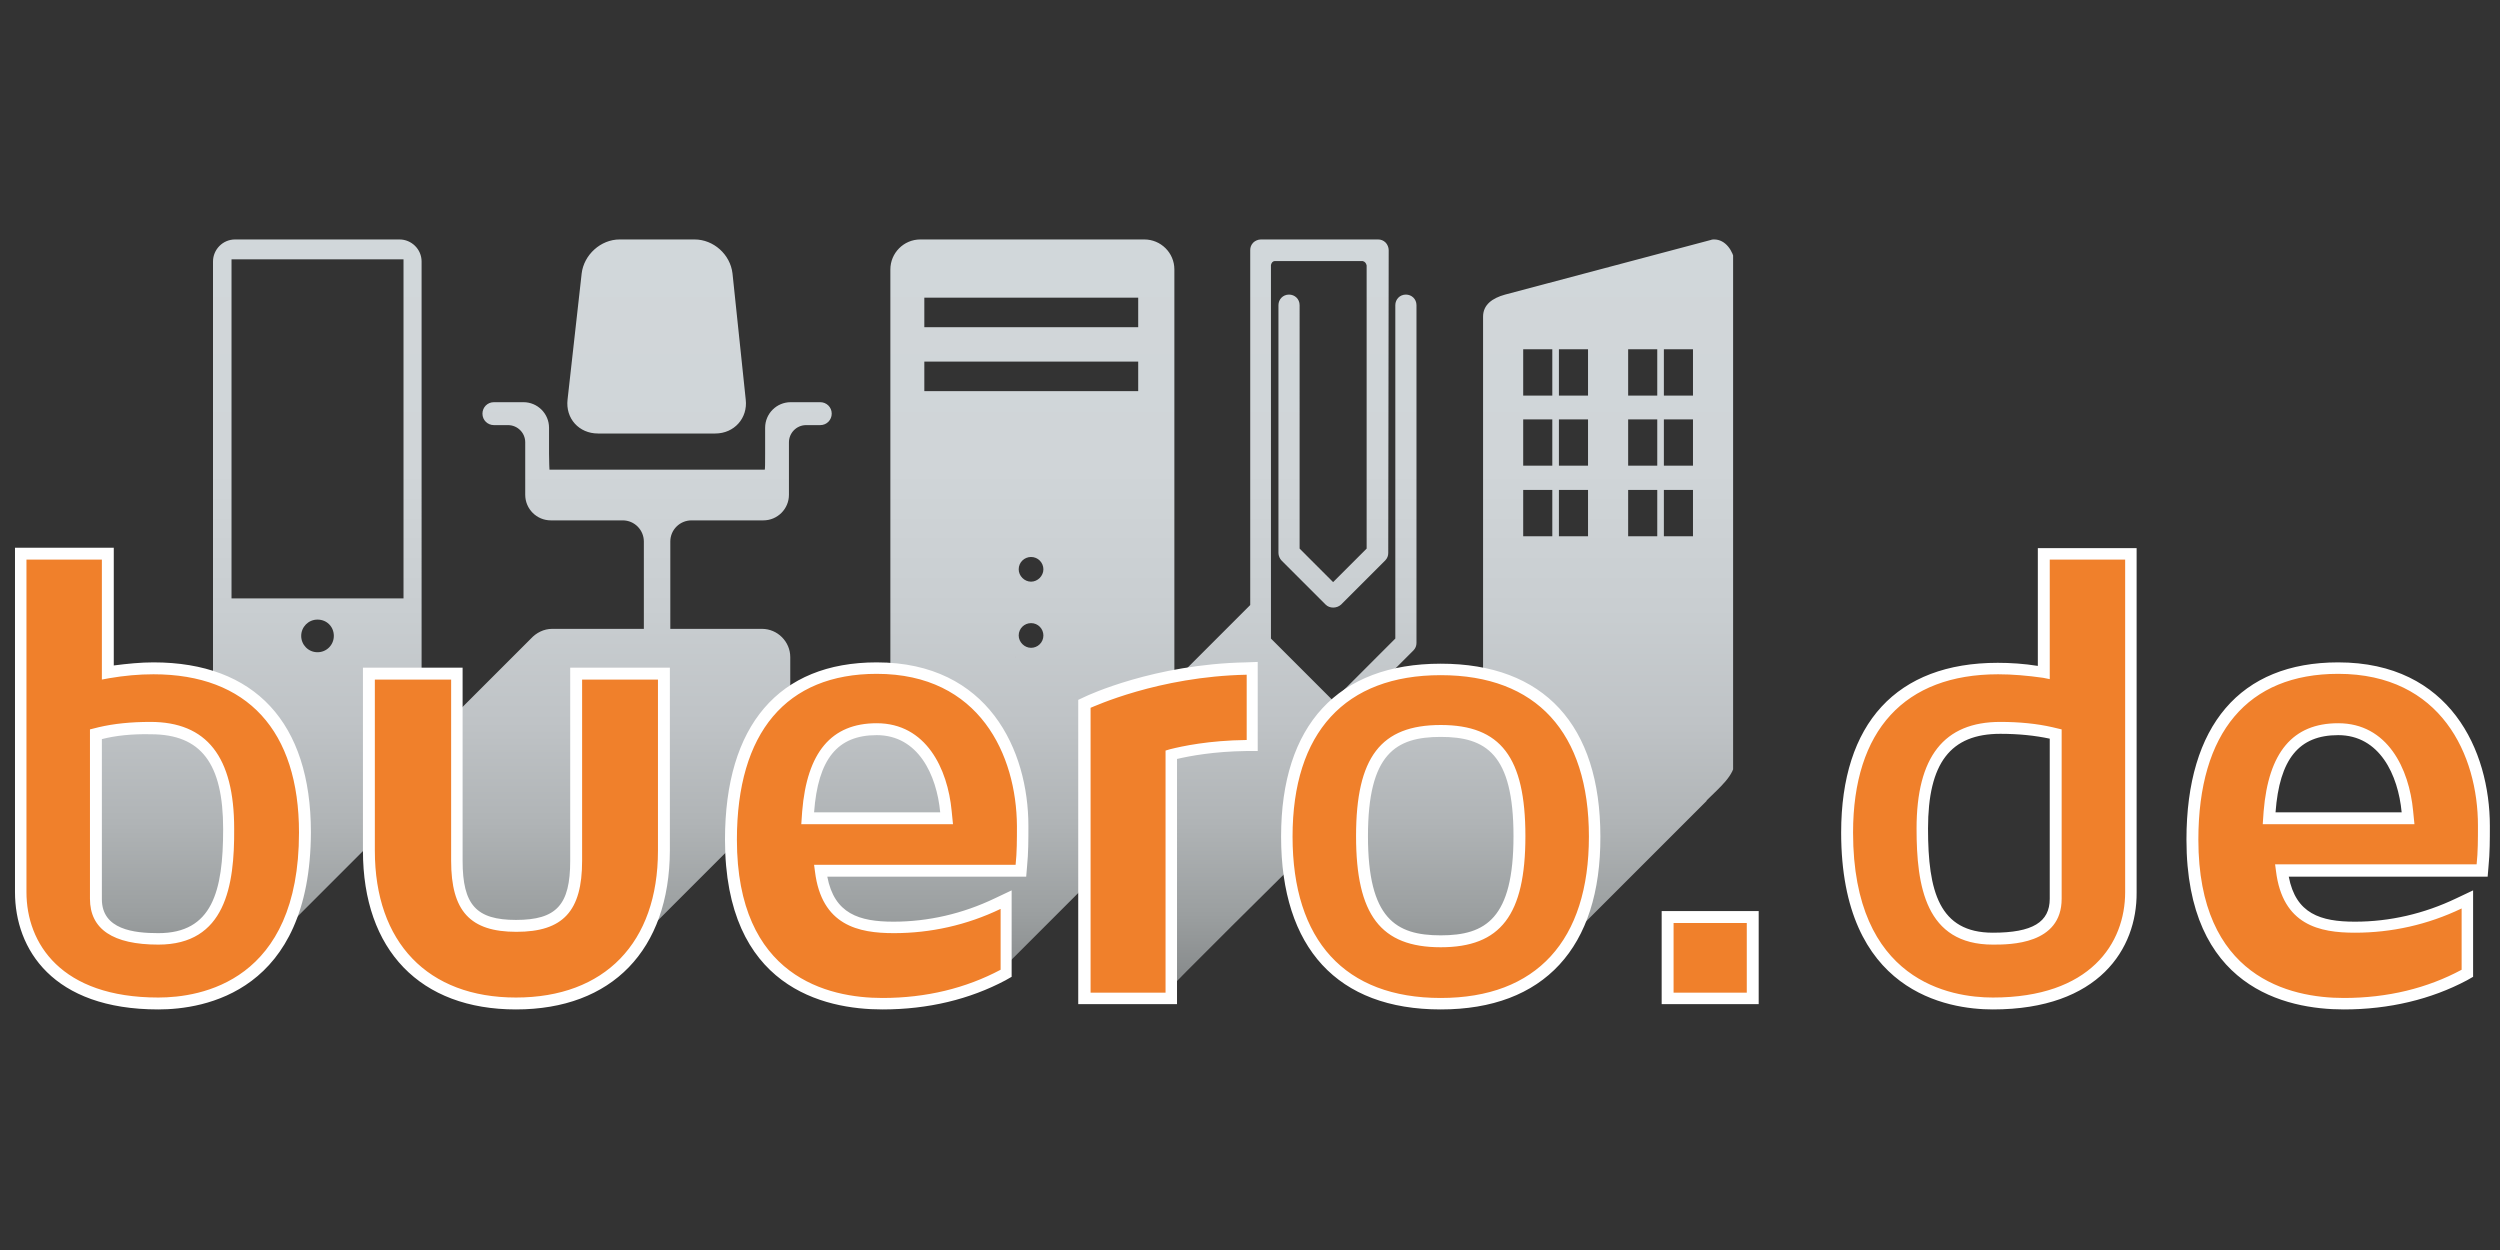
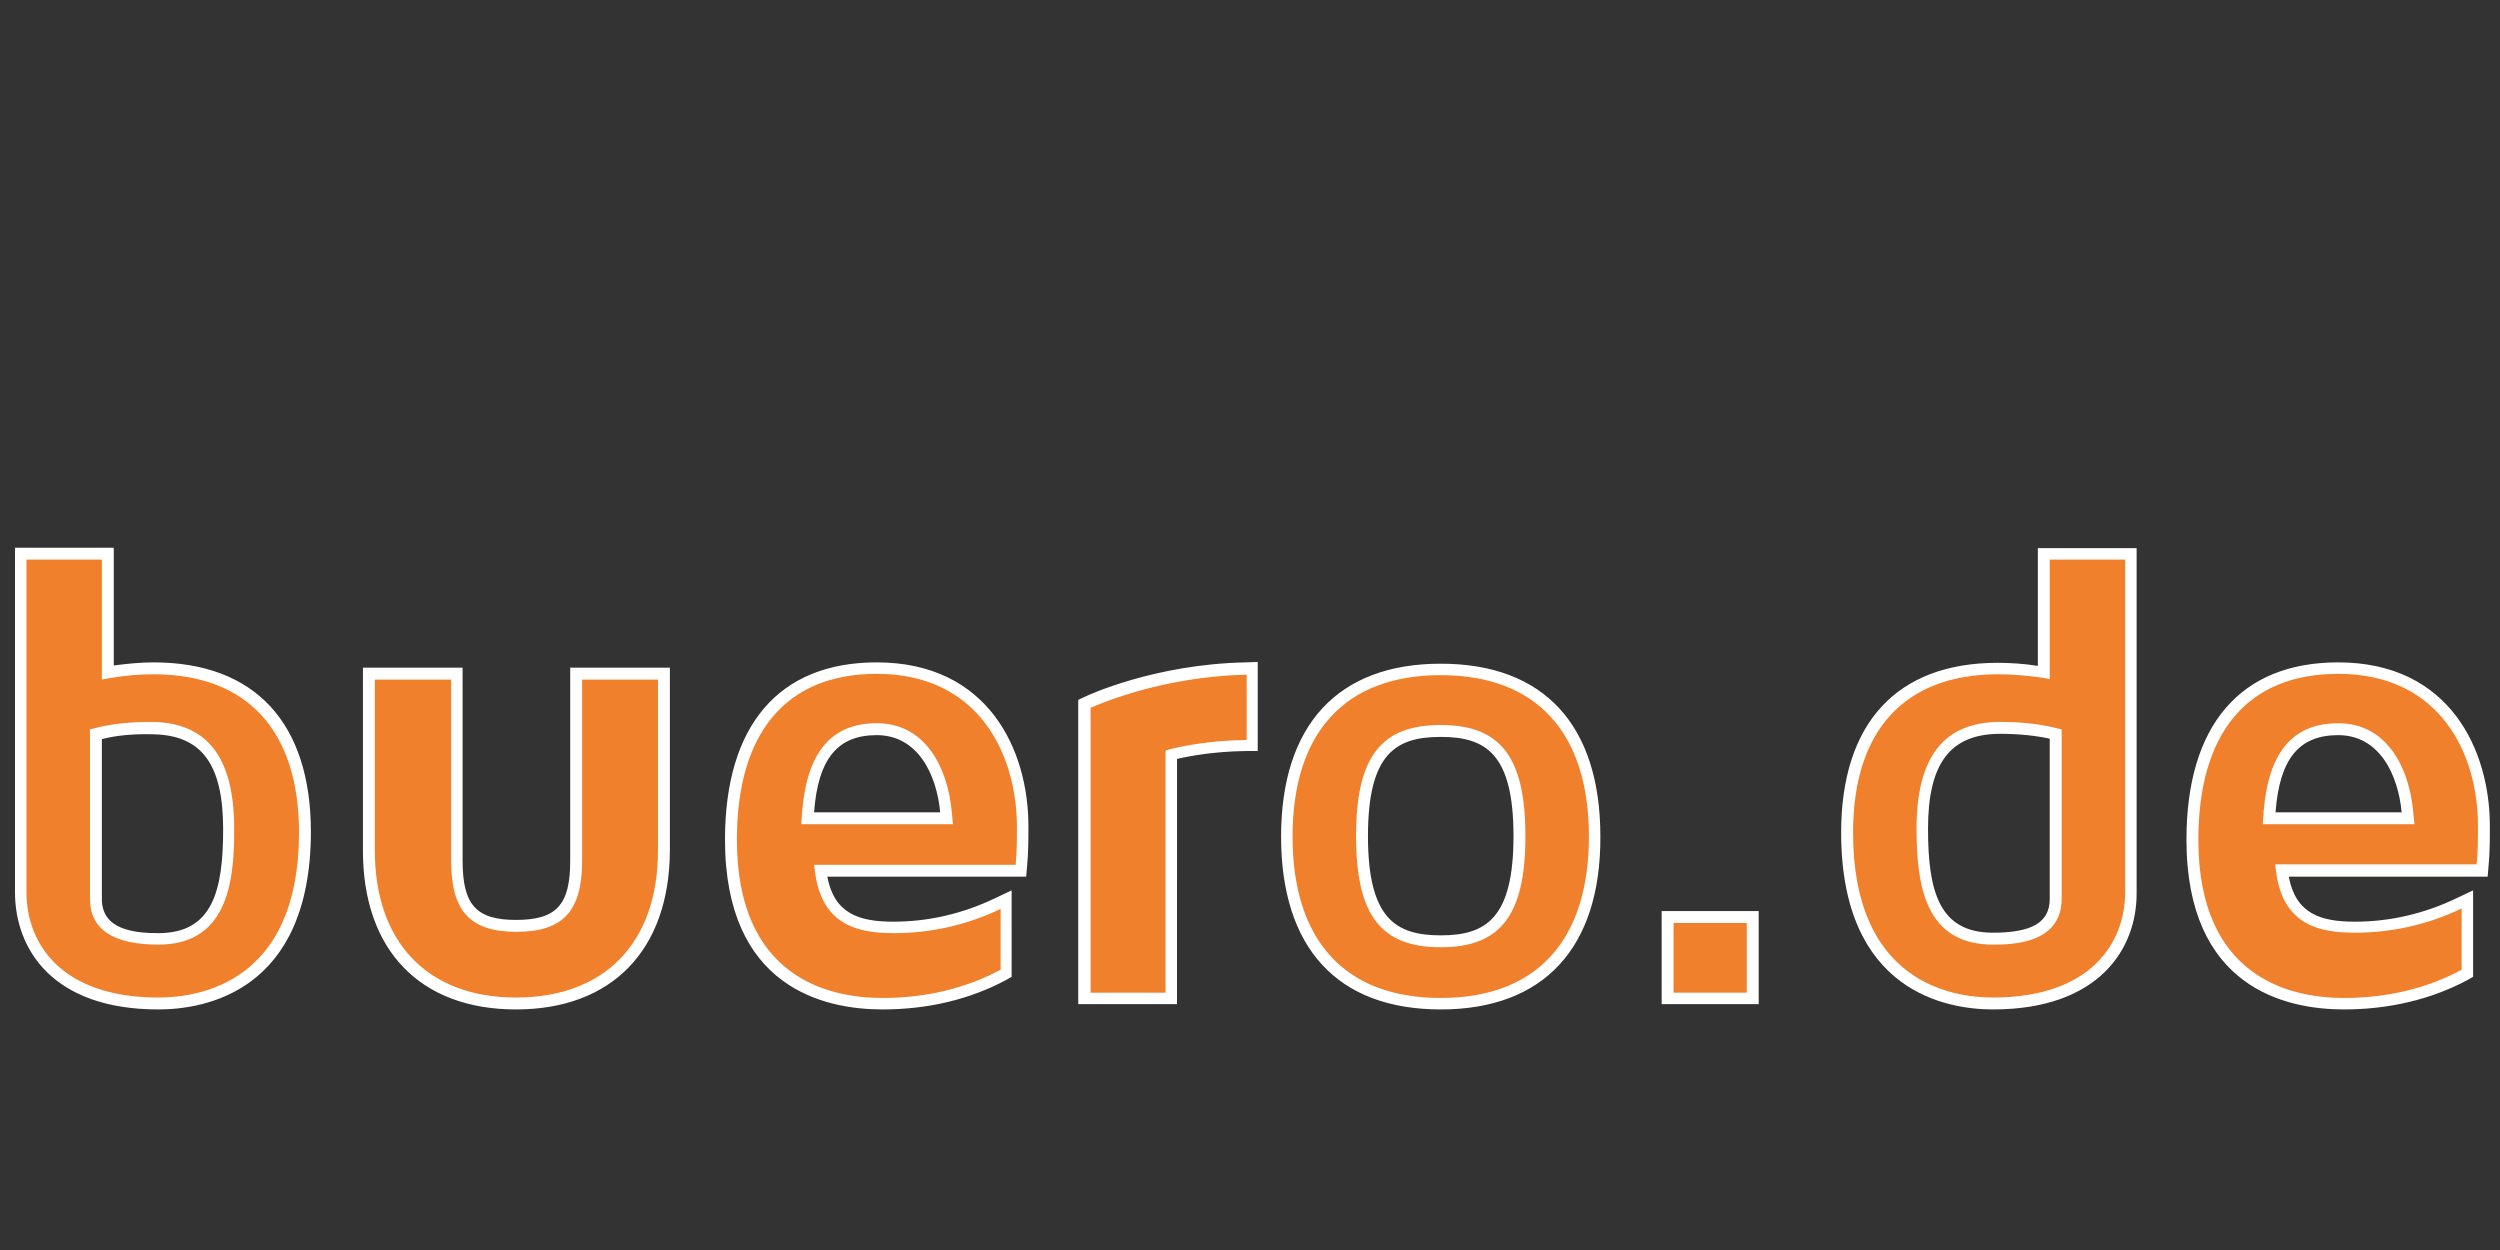
<svg xmlns="http://www.w3.org/2000/svg" xmlns:xlink="http://www.w3.org/1999/xlink" version="1.1" id="Ebene_1" x="0px" y="0px" viewBox="0 0 566.9 283.5" style="enable-background:new 0 0 566.9 283.5;" xml:space="preserve">
  <rect x="0" y="0" width="566.9" height="283.5" fill="#333333" stroke="none" />
  <style type="text/css">
	
		.st0{clip-path:url(#SVGID_00000044145590489521900910000010831348606409262525_);fill:url(#SVGID_00000080919712970199118900000010552411093489526199_);}
	.st1{fill:#F0802B;}
	.st2{fill:#FFFFFF;}
</style>
  <g>
    <defs>
-       <path id="SVGID_1_" d="M68.3,144.2c0-2,1.6-3.7,3.7-3.7s3.7,1.6,3.7,3.7c0,2-1.6,3.7-3.7,3.7S68.3,146.2,68.3,144.2 M52.5,58.8h39    v76.9h-39V58.8z M53.3,54.3c-2.8,0-5,2.3-5,5v103.1c0,2.7,2.1,4.9,4.8,5l2.8,2.9l-1.2,1.1L43.3,161H15.8l-2.5,50.4l19.7,7.3    l23.5-4.5l0.9-14.8l3.7,14.8l29.8-29.8l0.2,1.4l-0.4,18.9l11,11l12.7,3c0,0,9.5,0,9.6-0.5c0.1-0.5,16.7-1,16.7-1l35.6-35.6    l0.6-4.7l-0.9-2.5c1.9-1.1,3.2-3.1,3.2-5.5V149c0-3.5-2.9-6.4-6.4-6.4h-20.8v-19.8c0-2.7,2.2-4.8,4.8-4.8h16.3    c3.2,0,5.8-2.6,5.8-5.8V111v-10.7c0-2.1,1.7-3.9,3.9-3.9h3.1c0,0,0,0,0.1,0c1.5,0,2.6-1.2,2.6-2.6c0-1.5-1.2-2.6-2.6-2.6    c0,0,0,0,0,0c0,0-0.8,0-1.8,0h-4.9c-3.2,0-5.8,2.6-5.8,5.8v5.9c0,2,0,3.6-0.1,3.6c-0.1,0-48.7,0-48.8,0c0,0-0.1-1.6-0.1-3.6V97    c0-3.2-2.6-5.8-5.8-5.8H112v0c0,0,0,0,0,0c-1.5,0-2.6,1.2-2.6,2.6c0,1.5,1.2,2.6,2.6,2.6c0,0,0,0,0.1,0h3.1c2.1,0,3.9,1.7,3.9,3.9    V111v1.2c0,3.2,2.6,5.8,5.8,5.8h16.3c2.7,0,4.8,2.2,4.8,4.8v19.8h-20.8c-1.9,0-3.6,0.9-4.8,2.2l-23.8,23.8    c-0.4-1.9-0.7-3.7-1.1-5.1c0.1-0.4,0.1-0.7,0.1-1.1V59.3c0-2.8-2.3-5-5-5H53.3z M140.5,54.3c-4.3,0-8.1,3.5-8.6,7.7l-3.2,28.6    c-0.5,4.3,2.6,7.7,6.9,7.7h26.6c4.3,0,7.4-3.5,6.9-7.7L166.1,62c-0.5-4.3-4.3-7.7-8.6-7.7H140.5z M230.3,148.9    c0-0.3,0.1-0.7,0.1-1c-0.1,0.4-0.1,0.9-0.1,1.3c0,0.1,0,0.2,0,0.4C230.3,149.4,230.3,149.1,230.3,148.9 M231,144.1    c0-1.6,1.3-2.8,2.8-2.8c1.6,0,2.8,1.3,2.8,2.8c0,1.6-1.3,2.8-2.8,2.8C232.3,146.9,231,145.6,231,144.1 M231,129.1    c0-1.6,1.3-2.8,2.8-2.8c1.6,0,2.8,1.3,2.8,2.8s-1.3,2.8-2.8,2.8C232.3,131.9,231,130.6,231,129.1 M345.4,111.1h6.6v10.5h-6.6    V111.1z M353.5,111.1h6.6v10.5h-6.6V111.1z M369.2,111.1h6.6v10.5h-6.6V111.1z M377.3,111.1h6.6v10.5h-6.6V111.1z M345.4,95.1h6.6    v10.5h-6.6V95.1z M353.5,95.1h6.6v10.5h-6.6V95.1z M369.2,95.1h6.6v10.5h-6.6V95.1z M377.3,95.1h6.6v10.5h-6.6V95.1z M209.6,82    h48.5v6.7h-48.5V82z M345.4,79.2h6.6v10.5h-6.6V79.2z M353.5,79.2h6.6v10.5h-6.6V79.2z M369.2,79.2h6.6v10.5h-6.6V79.2z     M377.3,79.2h6.6v10.5h-6.6V79.2z M209.6,67.5h48.5v6.7h-48.5V67.5z M388.7,54.3c-0.2,0-0.5,0-0.7,0.1l-46.7,12.4    c-2.9,0.8-5,2.3-5,5v84.8c-2.4-0.1-7.5-0.8-8.6,0.4l-22.6,15.2l1.8-10.2l-0.6-0.3l14.2-14.2c0.5-0.5,0.7-1.1,0.7-1.7V69.2    c0-1.4-1.1-2.4-2.4-2.4c-1.4,0-2.4,1.1-2.4,2.4v75.6l-14.1,14.1l-14.1-14.1V60.1c0.1-0.5,0.4-0.9,0.9-0.9l19.9,0    c0.5,0.1,0.8,0.5,0.9,1l0,64.2l-7.6,7.6l-7.6-7.6V69.2c0-1.4-1.1-2.4-2.4-2.4c-1.4,0-2.4,1.1-2.4,2.4v56.2c0,0.6,0.3,1.3,0.7,1.7    l10,10c0.9,0.9,2.5,0.9,3.5,0l10-10c0.5-0.5,0.7-1.1,0.7-1.7l0.1-68.7c0-0.6-0.3-1.3-0.7-1.7c-0.5-0.5-1.1-0.7-1.7-0.7l-26.6,0h0    c-0.6,0-1.3,0.3-1.7,0.7c-0.5,0.5-0.7,1.1-0.7,1.7v80.5l-17.2,17.2V61.1c0-3.8-3.1-6.8-6.8-6.8h-50.8c-3.8,0-6.8,3.1-6.8,6.8    v100.5l-8.5-0.6l-9.3,6.5l-4.7,13.2l-1.8,15.6l3.8,19.9l20.6,4.8h10.2c0.5,0,15.1-1.3,15.1-1.3l26.4-26.4h3.1v21.4    c0,0,7.8,10.7,7.8,10.2c0-0.4,26.6-26.7,37.1-37.1l-0.3,16.9l11,11l12.7,3c0,0,9.5,0,9.6-0.5c0.1-0.5,16.7-1,16.7-1l35.6-35.6    l0-0.1l0,0c3-3,6.4-5.7,6.4-9V59.4C393,56.9,391.3,54.3,388.7,54.3L388.7,54.3z" />
-     </defs>
+       </defs>
    <clipPath id="SVGID_00000022551079700612618370000012831393785165114808_">
      <use xlink:href="#SVGID_1_" style="overflow:visible;" />
    </clipPath>
    <linearGradient id="SVGID_00000175322891450388030730000018128169132477935488_" gradientUnits="userSpaceOnUse" x1="-0.174" y1="282.777" x2="0.715" y2="282.777" gradientTransform="matrix(0 191.963 191.963 0 -54079.383 87.761)">
      <stop offset="0" style="stop-color:#D1D7DA" />
      <stop offset="0.304" style="stop-color:#D0D5D8" />
      <stop offset="0.487" style="stop-color:#C9CED1" />
      <stop offset="0.638" style="stop-color:#BFC3C6" />
      <stop offset="0.771" style="stop-color:#B0B4B6" />
      <stop offset="0.892" style="stop-color:#9B9FA0" />
      <stop offset="1" style="stop-color:#828586" />
    </linearGradient>
    <rect x="13.3" y="54.3" style="clip-path:url(#SVGID_00000022551079700612618370000012831393785165114808_);fill:url(#SVGID_00000175322891450388030730000018128169132477935488_);" width="379.7" height="171.3" />
  </g>
  <g>
    <path class="st1" d="M530.2,165.4c10.3,0,14.8,9.7,15.7,18.7l0.1,1.5h-1.5H516h-1.4l0.1-1.4C515.6,171.3,520.6,165.4,530.2,165.4    M534,210.2c-7.8,0-15.2-1.6-16.6-12.8h44.2h1.2l0.1-1.2c0.3-2.9,0.3-5.8,0.3-9c0-16.5-8.7-35.8-33.1-35.8   c-21.3,0-33.1,13.8-33.1,38.9c0,32.4,21.5,37.2,34.3,37.2c10.2,0,19.4-2.2,27.4-6.6l0.7-0.4v-0.8V206v-2.1l-1.9,0.9   C550.1,208.4,542.1,210.2,534,210.2 M435.9,187.9c0-15.6,5.6-22.8,17.7-22.8c4.2,0,8.1,0.4,11.5,1.2l1,0.2v1.1v36.3   c0,8.1-8.2,9-14.3,9C437.9,212.9,435.9,200.9,435.9,187.9 M418.9,188.8c0,35,23.1,38.8,33.1,38.8c23.1,0,31.4-13,31.4-25.2v-75.4   v-1.3h-1.3h-17.1h-1.3v1.3v25.6c-3.6-0.6-7.1-0.9-10.5-0.9C431,151.6,418.9,164.8,418.9,188.8 M396.1,207.9h-16.6h-1.3v1.3v15.8   v1.3h1.3h16.6h1.3v-1.3v-15.8v-1.3H396.1z M326.7,213.4c-10.7,0-17.8-4-17.8-23.8s7.1-23.8,17.8-23.8c10.7,0,17.8,4.1,17.8,23.8   S337.4,213.4,326.7,213.4 M326.7,151.7c-22.5,0-34.9,13.5-34.9,37.9c0,24.4,12.4,37.9,34.9,37.9s34.9-13.5,34.9-37.9   C361.6,165.2,349.2,151.7,326.7,151.7 M245.8,160.5v64.6v1.3h1.3h17.1h1.3v-1.3v-53.9c2.8-0.7,8.7-2,17-2.1l1.3,0v-1.3v-14.8v-1.4   l-1.4,0c-20.4,0.4-35.3,7.4-36,7.7l-0.8,0.4V160.5z M198.8,165.4c10.3,0,14.8,9.7,15.7,18.7l0.1,1.5h-1.5h-28.6h-1.4l0.1-1.4   C184.2,171.3,189.2,165.4,198.8,165.4 M202.6,210.2c-7.8,0-15.2-1.6-16.6-12.8h44.2h1.2l0.1-1.2c0.3-2.9,0.3-5.8,0.3-9   c0-16.5-8.7-35.8-33.1-35.8c-21.3,0-33.1,13.8-33.1,38.9c0,32.4,21.5,37.2,34.3,37.2c10.2,0,19.4-2.2,27.4-6.6l0.7-0.4v-0.8V206   v-2.1l-1.9,0.9C218.7,208.4,210.8,210.2,202.6,210.2 M130.6,154.1v41.1c0,10.7-3.7,14.7-13.6,14.7c-9.8,0-13.5-4-13.5-14.7v-41.1   v-1.3h-1.3H85h-1.3v1.3v38.8c0,21.7,12.5,34.6,33.3,34.6c21,0,33.5-12.9,33.5-34.6v-38.8v-1.3h-1.3h-17.2h-1.3V154.1z M35.9,212.9   c-3.5,0-14.1,0-14.1-9v-36.3v-1.1l1-0.2c3.3-0.8,7.1-1.2,11.4-1.2c12.1,0,17.7,7.3,17.7,22.8C51.9,200.9,49.9,212.9,35.9,212.9    M34.7,151.6c-3.3,0-6.7,0.3-10.3,0.9v-25.6v-1.3h-1.3H6H4.7v1.3v75.4c0,12.2,8.2,25.2,31.2,25.2c10,0,33.2-3.8,33.2-38.8   C69.1,164.8,56.9,151.6,34.7,151.6" />
    <path class="st2" d="M531.5,228.9c-13.3,0-35.7-5-35.7-38.5c0-25.9,12.2-40.2,34.4-40.2c25.4,0,34.4,20,34.4,37.1   c0,3.1,0,6.1-0.3,9.1l-0.2,2.4H519c1.6,8.4,7.2,10.2,15,10.2c7.9,0,15.7-1.8,23-5.3l3.8-1.8v19.6l-1.4,0.8   C551.3,226.6,541.8,228.9,531.5,228.9z M530.2,152.8c-20.5,0-31.7,13.3-31.7,37.6c0,31.2,20.7,35.9,33,35.9   c9.9,0,18.9-2.2,26.7-6.4V206c-7.7,3.7-15.9,5.5-24.2,5.5c-8,0-16.4-1.7-17.9-14l-0.2-1.5h45.7c0.3-2.8,0.3-5.7,0.3-8.8   C561.9,171.3,553.6,152.8,530.2,152.8z M451.9,228.9c-10.3,0-34.4-3.9-34.4-40.1c0-24.8,12.6-38.5,35.5-38.5c2.9,0,6,0.2,9.1,0.7   v-26.7h22.4v78.1C484.6,215.1,476,228.9,451.9,228.9z M453.1,152.9c-21.2,0-32.9,12.7-32.9,35.9c0,33.8,22.2,37.4,31.7,37.4   c22.1,0,30-12.3,30-23.9v-75.4h-17.1V154l-1.5-0.3C459.8,153.2,456.3,152.9,453.1,152.9z M326.7,228.9c-23.4,0-36.2-13.9-36.2-39.2   c0-25.3,12.9-39.2,36.2-39.2c23.4,0,36.2,13.9,36.2,39.2C363,214.9,350.1,228.9,326.7,228.9z M326.7,153.1   c-21.7,0-33.6,13-33.6,36.6s11.9,36.6,33.6,36.6c21.7,0,33.6-13,33.6-36.6S348.4,153.1,326.7,153.1z M200.1,228.9   c-13.3,0-35.7-5-35.7-38.5c0-25.9,12.2-40.2,34.4-40.2c25.4,0,34.4,20,34.4,37.1c0,3.1,0,6.1-0.3,9.1l-0.2,2.4h-45.1   c1.6,8.4,7.2,10.2,15,10.2c7.9,0,15.7-1.8,23-5.3l3.8-1.8v19.6l-1.4,0.8C219.9,226.6,210.5,228.9,200.1,228.9z M198.8,152.8   c-20.5,0-31.7,13.3-31.7,37.6c0,31.2,20.7,35.9,33,35.9c9.9,0,18.9-2.2,26.8-6.4l0-13.8c-7.7,3.7-15.9,5.5-24.2,5.5   c-8,0-16.4-1.7-17.9-14l-0.2-1.5h45.7c0.3-2.8,0.3-5.7,0.3-8.8C230.5,171.3,222.2,152.8,198.8,152.8z M117,228.9   c-21.7,0-34.7-13.4-34.7-36v-41.5h22.6v43.8c0,10,3.1,13.4,12.1,13.4c9.2,0,12.3-3.4,12.3-13.4v-43.8h22.6v41.5   C151.8,215.4,138.8,228.9,117,228.9z M85,154.1v38.8c0,20.8,12,33.3,32,33.3c20.1,0,32.2-12.4,32.2-33.3v-38.8h-17.2v41.1   c0,11.4-4.3,16.1-14.9,16.1c-10.5,0-14.8-4.7-14.8-16.1v-41.1H85z M35.9,228.9c-24,0-32.5-13.7-32.5-26.6v-78.1h22.4v26.7   c3.1-0.4,6.1-0.7,9-0.7c23,0,35.7,13.7,35.7,38.5C70.4,225,46.3,228.9,35.9,228.9z M6,126.9v75.4c0,11.6,7.8,23.9,29.9,23.9   c9.6,0,31.9-3.6,31.9-37.4c0-23.1-11.7-35.9-33-35.9c-3.3,0-6.6,0.3-10.1,0.9l-1.6,0.3v-27.2H6z M398.8,227.7h-22v-21.1h22V227.7z    M379.5,225.1h16.6v-15.8h-16.6V225.1z M266.9,227.7h-22.4v-69l1.5-0.7c0.6-0.3,15.8-7.4,36.5-7.8l2.7-0.1v20.2l-2.6,0   c-7.3,0.1-12.7,1.1-15.7,1.8V227.7z M247.2,225.1h17.1v-54.9l1-0.3c2.8-0.7,8.8-2,17.4-2.1h0l0-14.8c-20.1,0.4-34.8,7.3-35.4,7.5   l0,0V225.1z M326.7,214.8c-13.6,0-19.2-7.3-19.2-25.2s5.6-25.2,19.2-25.2c13.6,0,19.2,7.3,19.2,25.2S340.3,214.8,326.7,214.8z    M326.7,167.1c-10.2,0-16.5,3.8-16.5,22.5s6.3,22.5,16.5,22.5c10.2,0,16.5-3.8,16.5-22.5S336.9,167.1,326.7,167.1z M451.9,214.2   c-15.3,0-17.3-13.3-17.3-26.3c0-16.3,6.2-24.2,19-24.2c4.3,0,8.3,0.4,11.8,1.2l2.1,0.5v38.4C467.5,214.2,455.8,214.2,451.9,214.2z    M453.6,166.4c-11.3,0-16.4,6.6-16.4,21.5c0,14.2,2.5,23.6,14.7,23.6c9,0,12.9-2.4,12.9-7.7l0-36.3   C461.5,166.8,457.8,166.4,453.6,166.4z M35.9,214.2c-10.3,0-15.5-3.5-15.5-10.4v-38.4l2-0.5c3.4-0.8,7.3-1.2,11.7-1.2   c12.8,0,19,7.9,19,24.2C53.2,200.9,51.1,214.2,35.9,214.2z M23.1,167.6v36.3c0,6.9,7.3,7.7,12.8,7.7c12.2,0,14.7-9.4,14.7-23.6   c0-14.9-5-21.5-16.4-21.5C30,166.4,26.2,166.8,23.1,167.6L23.1,167.6z M547.5,186.9h-34.4l0.2-2.9c1.1-13.4,6.6-20,16.9-20   c11.2,0,16.1,10.3,17,19.9L547.5,186.9z M516,184.2h28.6c-0.8-8.5-5-17.5-14.4-17.5C521.3,166.7,516.9,172.1,516,184.2z    M216.1,186.9h-34.4l0.2-2.9c1.1-13.4,6.6-20,16.9-20c11.2,0,16.1,10.3,17,19.9L216.1,186.9z M184.6,184.2h28.6   c-0.8-8.5-5-17.5-14.4-17.5C189.9,166.7,185.5,172.1,184.6,184.2z" />
  </g>
</svg>